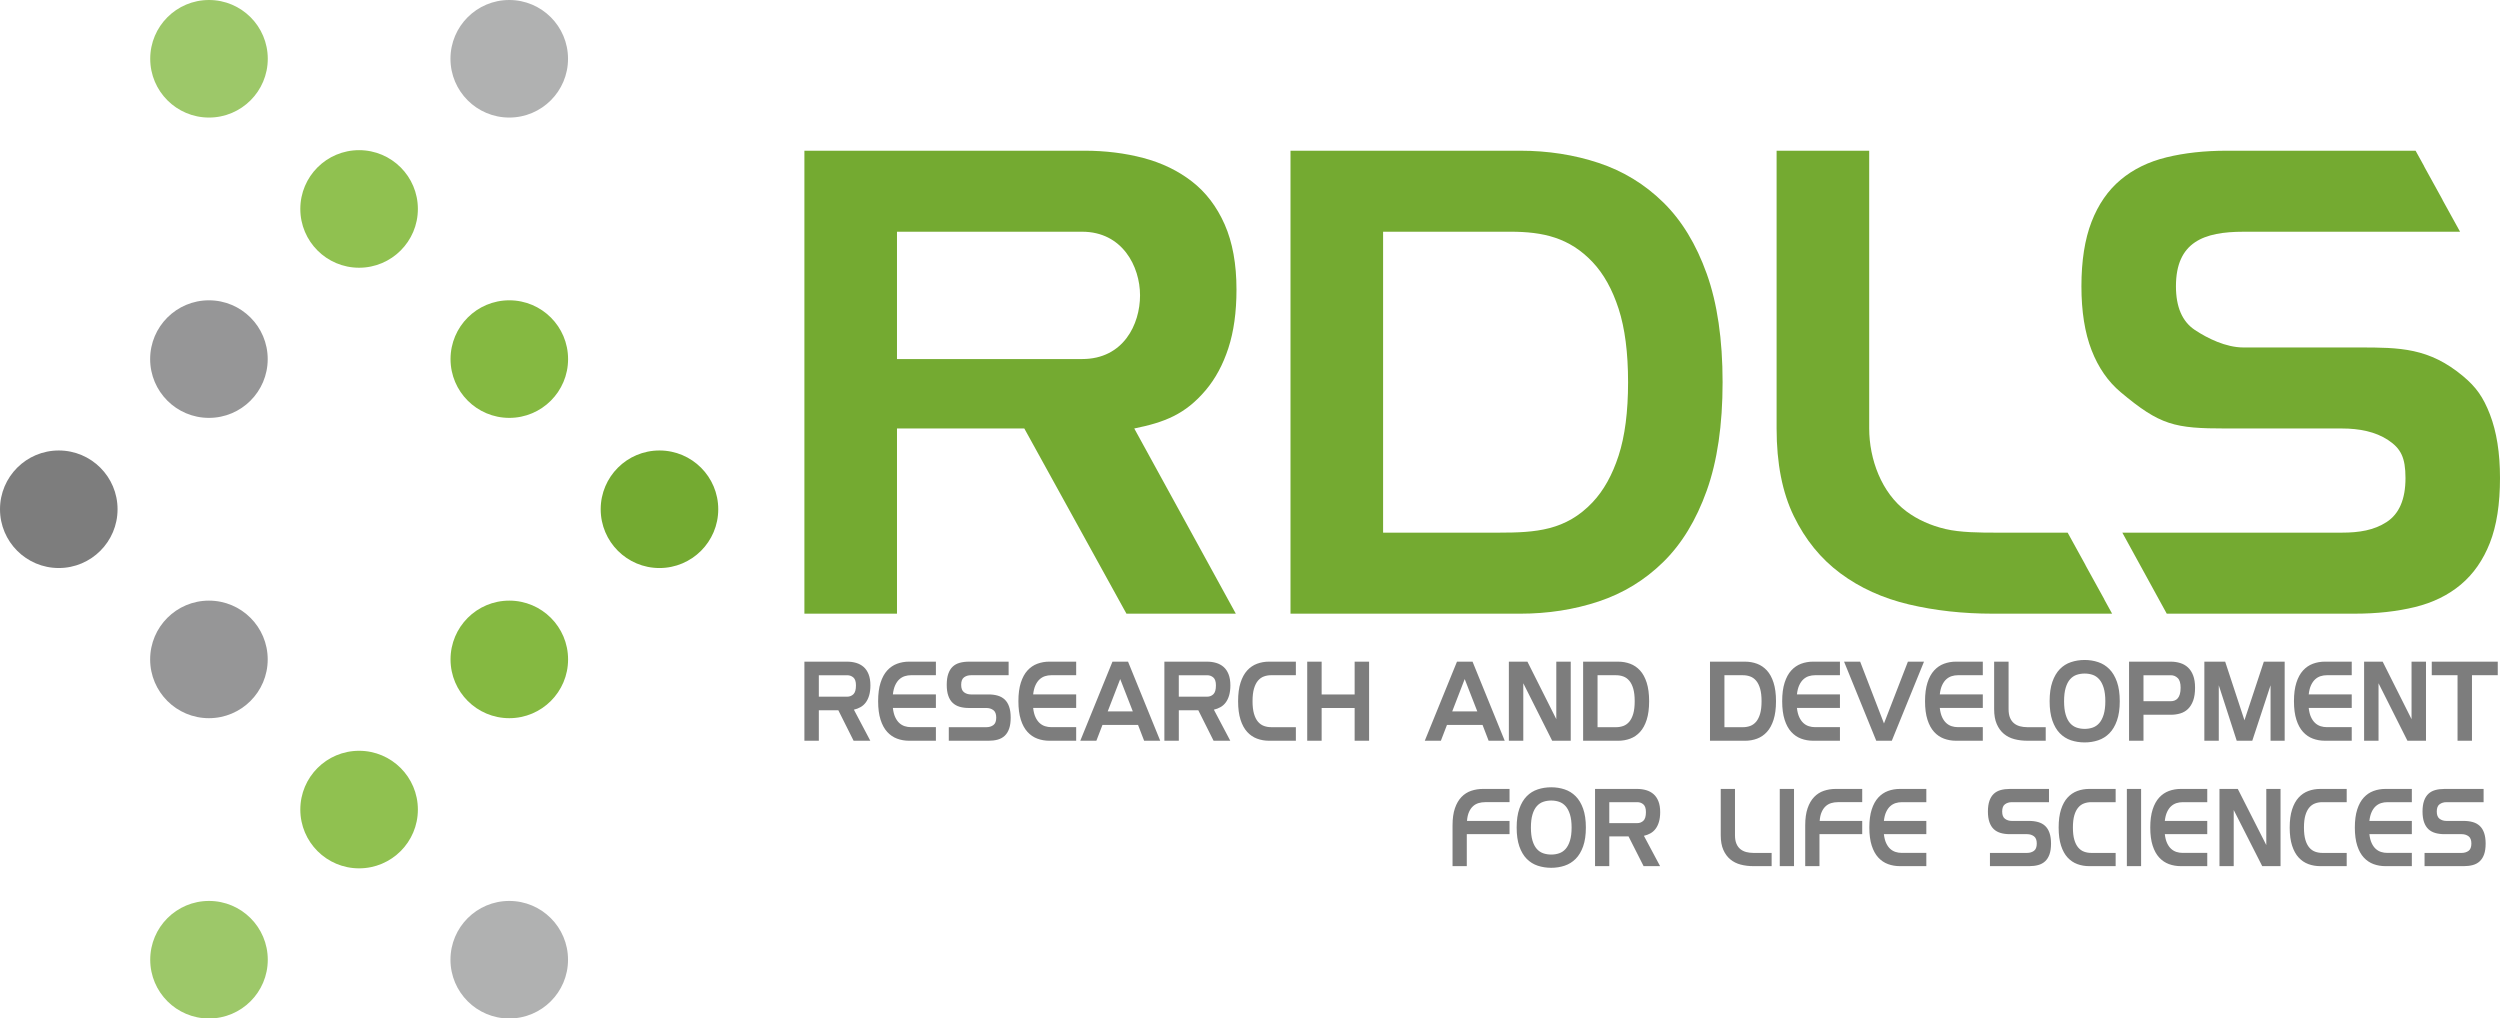
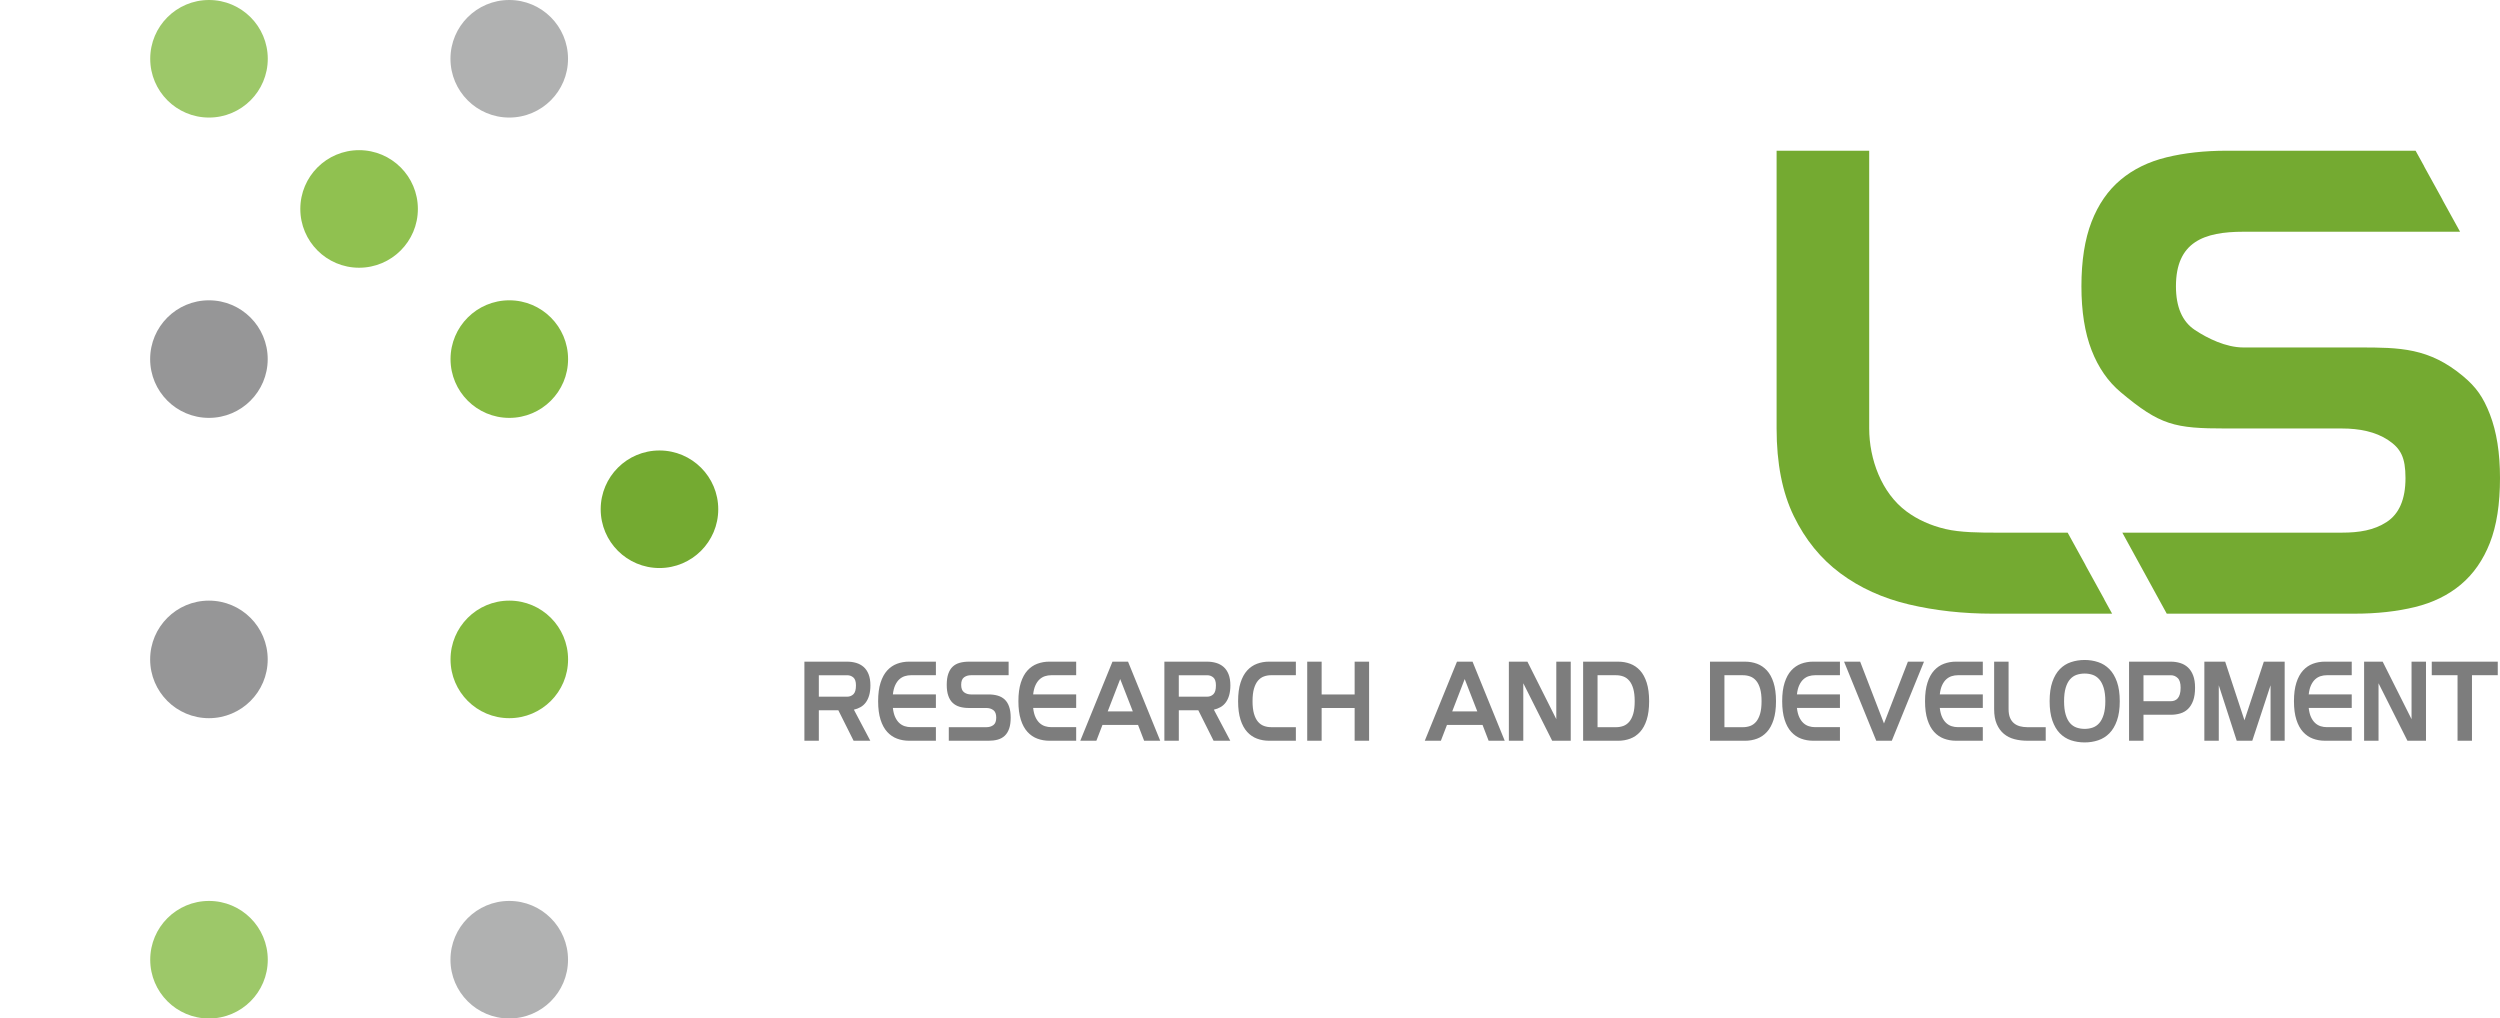
<svg xmlns="http://www.w3.org/2000/svg" id="Warstwa_1" x="0px" y="0px" width="300px" height="122.219px" viewBox="0 0 300 122.219" xml:space="preserve">
  <g>
    <path fill="#7D7D7D" d="M96.528,79.399h5.136c0.379,0,0.738,0.051,1.076,0.149c0.339,0.101,0.636,0.261,0.892,0.481  c0.254,0.223,0.455,0.516,0.599,0.882c0.144,0.365,0.218,0.811,0.218,1.335c0,0.46-0.051,0.86-0.149,1.2  c-0.099,0.338-0.238,0.625-0.415,0.86s-0.387,0.42-0.632,0.555c-0.243,0.137-0.505,0.235-0.786,0.299l1.969,3.728h-2.005  l-1.832-3.659H98.26v3.659h-1.732V79.399L96.528,79.399z M101.664,83.602c0.289,0,0.537-0.097,0.743-0.291  c0.205-0.194,0.308-0.548,0.308-1.063c0-0.453-0.103-0.769-0.308-0.948c-0.207-0.182-0.455-0.271-0.743-0.271H98.26v2.574H101.664  L101.664,83.602z M109.09,88.889c-0.512,0-0.993-0.085-1.442-0.252c-0.45-0.167-0.843-0.435-1.183-0.807  c-0.338-0.37-0.604-0.856-0.797-1.462c-0.195-0.605-0.292-1.348-0.292-2.224c0-0.877,0.097-1.617,0.292-2.223  c0.193-0.605,0.459-1.094,0.797-1.464c0.34-0.37,0.733-0.64,1.183-0.807c0.449-0.167,0.93-0.252,1.442-0.252h3.218v1.628h-2.971  c-0.272,0-0.528,0.038-0.768,0.115c-0.24,0.077-0.456,0.203-0.65,0.379c-0.193,0.176-0.359,0.411-0.495,0.706  c-0.136,0.293-0.23,0.661-0.279,1.104h5.162v1.626h-5.162c0.049,0.442,0.143,0.811,0.279,1.104  c0.136,0.293,0.302,0.528,0.495,0.704c0.194,0.177,0.41,0.304,0.65,0.38c0.239,0.077,0.495,0.116,0.768,0.116h2.971v1.626H109.09  L109.09,88.889z M113.854,87.263h4.518c0.323,0,0.599-0.084,0.83-0.251c0.231-0.168,0.346-0.468,0.346-0.902  c0-0.424-0.115-0.722-0.346-0.895c-0.231-0.171-0.507-0.257-0.83-0.257h-2.103c-0.405,0-0.772-0.047-1.103-0.142  c-0.33-0.096-0.61-0.252-0.841-0.47c-0.231-0.215-0.408-0.503-0.531-0.86c-0.125-0.355-0.186-0.792-0.186-1.308  c0-0.524,0.061-0.965,0.186-1.32c0.123-0.357,0.3-0.646,0.531-0.862c0.231-0.216,0.512-0.37,0.841-0.46  c0.33-0.09,0.697-0.137,1.103-0.137h4.766v1.628h-4.518c-0.323,0-0.599,0.082-0.83,0.25c-0.231,0.169-0.346,0.469-0.346,0.901  c0,0.426,0.115,0.724,0.346,0.895c0.231,0.173,0.507,0.259,0.83,0.259h2.103c0.405,0,0.773,0.047,1.103,0.142  c0.33,0.096,0.61,0.25,0.842,0.468c0.231,0.217,0.408,0.503,0.531,0.86c0.125,0.357,0.186,0.794,0.186,1.308  c0,0.533-0.061,0.978-0.186,1.329c-0.123,0.353-0.3,0.637-0.531,0.854c-0.231,0.218-0.512,0.37-0.842,0.462  c-0.33,0.09-0.697,0.135-1.103,0.135h-4.765V87.263L113.854,87.263z M125.922,88.889c-0.512,0-0.992-0.085-1.442-0.252  c-0.449-0.167-0.843-0.435-1.183-0.807c-0.338-0.37-0.604-0.856-0.797-1.462c-0.195-0.605-0.292-1.348-0.292-2.224  c0-0.877,0.097-1.617,0.292-2.223c0.194-0.605,0.459-1.094,0.797-1.464c0.339-0.37,0.733-0.64,1.183-0.807  c0.45-0.167,0.93-0.252,1.442-0.252h3.219v1.628h-2.971c-0.272,0-0.528,0.038-0.768,0.115c-0.239,0.077-0.456,0.203-0.649,0.379  c-0.194,0.176-0.359,0.411-0.496,0.706c-0.136,0.293-0.229,0.661-0.279,1.104h5.163v1.626h-5.163  c0.049,0.442,0.143,0.811,0.279,1.104c0.136,0.293,0.302,0.528,0.496,0.704c0.193,0.177,0.41,0.304,0.649,0.38  c0.24,0.077,0.496,0.116,0.768,0.116h2.971v1.626H125.922L125.922,88.889z M133.496,79.399h1.869l3.861,9.489h-1.931l-0.73-1.897  h-4.27l-0.73,1.897h-1.931L133.496,79.399L133.496,79.399z M135.936,85.364l-1.511-3.877l-1.498,3.877H135.936L135.936,85.364z   M139.723,79.399h5.136c0.379,0,0.738,0.051,1.076,0.149c0.339,0.101,0.637,0.261,0.893,0.481c0.254,0.223,0.454,0.516,0.599,0.882  c0.145,0.365,0.218,0.811,0.218,1.335c0,0.46-0.051,0.86-0.149,1.2c-0.099,0.338-0.238,0.625-0.415,0.86s-0.387,0.42-0.631,0.555  c-0.243,0.137-0.505,0.235-0.786,0.299l1.969,3.728h-2.005l-1.832-3.659h-2.339v3.659h-1.732V79.399L139.723,79.399z   M144.859,83.602c0.289,0,0.537-0.097,0.743-0.291c0.205-0.194,0.309-0.548,0.309-1.063c0-0.453-0.104-0.769-0.309-0.948  c-0.207-0.182-0.454-0.271-0.743-0.271h-3.404v2.574H144.859L144.859,83.602z M152.285,88.889c-0.512,0-0.992-0.085-1.441-0.252  s-0.844-0.435-1.183-0.807c-0.338-0.37-0.604-0.856-0.797-1.462c-0.195-0.605-0.292-1.348-0.292-2.224  c0-0.877,0.097-1.617,0.292-2.223c0.193-0.605,0.459-1.094,0.797-1.464c0.339-0.37,0.733-0.64,1.183-0.807s0.93-0.252,1.441-0.252  h3.219v1.628h-2.971c-0.305,0-0.594,0.05-0.866,0.149c-0.272,0.099-0.51,0.27-0.712,0.508c-0.202,0.239-0.36,0.557-0.477,0.956  c-0.115,0.396-0.173,0.898-0.173,1.504c0,0.604,0.058,1.106,0.173,1.505c0.116,0.397,0.274,0.715,0.477,0.956  c0.202,0.238,0.439,0.407,0.712,0.508c0.272,0.1,0.562,0.149,0.866,0.149h2.971v1.626H152.285L152.285,88.889z M156.866,79.399  h1.731v3.933h3.96v-3.933h1.734v9.489h-1.734v-3.931h-3.96v3.931h-1.731V79.399L156.866,79.399z M174.837,79.399h1.868l3.861,9.489  h-1.931l-0.73-1.897h-4.27l-0.73,1.897h-1.931L174.837,79.399L174.837,79.399z M177.275,85.364l-1.511-3.877l-1.497,3.877H177.275  L177.275,85.364z M181.063,79.399h2.228l3.465,6.9v-6.9h1.733v9.489h-2.228l-3.466-6.898v6.898h-1.732V79.399L181.063,79.399z   M189.975,79.399h4.207c0.512,0,0.992,0.085,1.442,0.252c0.449,0.167,0.843,0.437,1.183,0.807c0.338,0.37,0.604,0.858,0.797,1.464  s0.292,1.346,0.292,2.223c0,0.876-0.099,1.618-0.292,2.224s-0.459,1.092-0.797,1.462c-0.34,0.372-0.733,0.64-1.183,0.807  c-0.45,0.167-0.931,0.252-1.442,0.252h-4.207V79.399L189.975,79.399z M193.934,87.263c0.306,0,0.595-0.05,0.867-0.149  c0.271-0.101,0.51-0.27,0.712-0.508c0.201-0.241,0.36-0.559,0.477-0.956c0.115-0.398,0.173-0.9,0.173-1.505  c0-0.605-0.058-1.107-0.173-1.504c-0.116-0.399-0.275-0.717-0.477-0.956c-0.202-0.238-0.44-0.409-0.712-0.508  c-0.272-0.1-0.562-0.149-0.867-0.149h-2.228v6.235H193.934L193.934,87.263z M205.199,79.399h4.207c0.512,0,0.993,0.085,1.442,0.252  s0.843,0.437,1.183,0.807c0.338,0.37,0.604,0.858,0.797,1.464c0.194,0.605,0.292,1.346,0.292,2.223  c0,0.876-0.098,1.618-0.292,2.224c-0.193,0.605-0.459,1.092-0.797,1.462c-0.34,0.372-0.733,0.64-1.183,0.807  s-0.931,0.252-1.442,0.252h-4.207V79.399L205.199,79.399z M209.159,87.263c0.305,0,0.594-0.05,0.866-0.149  c0.271-0.101,0.51-0.27,0.712-0.508c0.201-0.241,0.36-0.559,0.477-0.956c0.115-0.398,0.173-0.9,0.173-1.505  c0-0.605-0.058-1.107-0.173-1.504c-0.116-0.399-0.275-0.717-0.477-0.956c-0.202-0.238-0.44-0.409-0.712-0.508  c-0.272-0.1-0.562-0.149-0.866-0.149h-2.228v6.235H209.159L209.159,87.263z M217.576,88.889c-0.513,0-0.993-0.085-1.442-0.252  s-0.843-0.435-1.183-0.807c-0.338-0.37-0.604-0.856-0.797-1.462c-0.195-0.605-0.292-1.348-0.292-2.224  c0-0.877,0.097-1.617,0.292-2.223c0.193-0.605,0.459-1.094,0.797-1.464c0.34-0.37,0.733-0.64,1.183-0.807s0.93-0.252,1.442-0.252  h3.218v1.628h-2.971c-0.272,0-0.528,0.038-0.768,0.115s-0.456,0.203-0.649,0.379s-0.359,0.411-0.495,0.706  c-0.137,0.293-0.23,0.661-0.279,1.104h5.162v1.626h-5.162c0.049,0.442,0.143,0.811,0.279,1.104  c0.136,0.293,0.302,0.528,0.495,0.704c0.193,0.177,0.41,0.304,0.649,0.38c0.239,0.077,0.495,0.116,0.768,0.116h2.971v1.626H217.576  L217.576,88.889z M221.288,79.399h1.931l2.859,7.416l2.871-7.416h1.931l-3.862,9.489h-1.868L221.288,79.399L221.288,79.399z   M234.718,88.889c-0.512,0-0.992-0.085-1.441-0.252s-0.844-0.435-1.183-0.807c-0.338-0.37-0.604-0.856-0.798-1.462  c-0.195-0.605-0.292-1.348-0.292-2.224c0-0.877,0.097-1.617,0.292-2.223c0.194-0.605,0.46-1.094,0.798-1.464  c0.339-0.37,0.733-0.64,1.183-0.807s0.93-0.252,1.441-0.252h3.219v1.628h-2.971c-0.272,0-0.528,0.038-0.768,0.115  s-0.456,0.203-0.649,0.379c-0.194,0.176-0.359,0.411-0.496,0.706c-0.136,0.293-0.229,0.661-0.278,1.104h5.162v1.626h-5.162  c0.049,0.442,0.143,0.811,0.278,1.104c0.137,0.293,0.302,0.528,0.496,0.704c0.193,0.177,0.41,0.304,0.649,0.38  c0.239,0.077,0.495,0.116,0.768,0.116h2.971v1.626H234.718L234.718,88.889z M239.297,79.399h1.733v5.693  c0,0.417,0.058,0.762,0.172,1.038c0.117,0.275,0.274,0.496,0.478,0.663c0.202,0.167,0.44,0.287,0.712,0.359  s0.562,0.109,0.866,0.109h2.228v1.626h-2.228c-0.544,0-1.056-0.063-1.535-0.19c-0.479-0.126-0.897-0.338-1.257-0.636  c-0.358-0.299-0.643-0.69-0.853-1.173c-0.212-0.483-0.316-1.082-0.316-1.797V79.399L239.297,79.399z M245.955,84.145  c0-0.913,0.109-1.686,0.328-2.318c0.22-0.632,0.519-1.142,0.897-1.532c0.38-0.388,0.825-0.668,1.337-0.839  c0.512-0.172,1.062-0.259,1.646-0.259c0.569,0,1.109,0.087,1.621,0.259c0.512,0.171,0.96,0.451,1.344,0.839  c0.384,0.391,0.686,0.9,0.908,1.532c0.224,0.633,0.335,1.405,0.335,2.318c0,0.912-0.111,1.685-0.335,2.317  c-0.223,0.634-0.524,1.144-0.908,1.532c-0.384,0.388-0.832,0.668-1.344,0.841c-0.512,0.17-1.052,0.257-1.621,0.257  c-0.585,0-1.135-0.087-1.646-0.257c-0.512-0.173-0.957-0.453-1.337-0.841c-0.379-0.389-0.678-0.898-0.897-1.532  C246.064,85.829,245.955,85.057,245.955,84.145L245.955,84.145z M250.164,87.466c0.338,0,0.658-0.052,0.958-0.156  c0.302-0.104,0.564-0.282,0.786-0.535c0.223-0.254,0.4-0.595,0.533-1.024c0.131-0.429,0.198-0.965,0.198-1.605  c0-0.642-0.067-1.177-0.198-1.606c-0.133-0.43-0.311-0.771-0.533-1.022c-0.222-0.253-0.484-0.433-0.786-0.537  c-0.3-0.103-0.62-0.154-0.958-0.154c-0.348,0-0.671,0.052-0.973,0.154c-0.3,0.104-0.563,0.284-0.786,0.537  c-0.223,0.252-0.396,0.593-0.524,1.022s-0.192,0.965-0.192,1.606c0,0.641,0.064,1.177,0.192,1.605  c0.128,0.43,0.302,0.771,0.524,1.024c0.224,0.253,0.486,0.431,0.786,0.535C249.493,87.414,249.816,87.466,250.164,87.466  L250.164,87.466z M255.485,79.399h5.012c0.397,0,0.772,0.056,1.127,0.164c0.354,0.107,0.665,0.283,0.929,0.528  c0.264,0.244,0.473,0.565,0.625,0.962c0.152,0.397,0.229,0.886,0.229,1.465c0,0.623-0.077,1.143-0.229,1.56  c-0.152,0.415-0.361,0.749-0.625,1.002s-0.574,0.431-0.929,0.535s-0.729,0.156-1.127,0.156h-3.279v3.117h-1.732V79.399  L255.485,79.399z M260.497,84.145c0.157,0,0.309-0.027,0.453-0.081s0.271-0.143,0.377-0.265s0.192-0.287,0.254-0.495  c0.062-0.207,0.093-0.469,0.093-0.785c0-0.543-0.115-0.927-0.347-1.151c-0.231-0.227-0.507-0.34-0.83-0.34h-3.279v3.117H260.497  L260.497,84.145z M264.521,79.399h2.5l2.314,7.035l2.326-7.035h2.5v9.489h-1.694v-6.656l-2.192,6.656h-1.868l-2.153-6.656v6.656  h-1.732V79.399L264.521,79.399z M278.989,88.889c-0.512,0-0.992-0.085-1.441-0.252s-0.843-0.435-1.183-0.807  c-0.338-0.37-0.604-0.856-0.798-1.462c-0.195-0.605-0.292-1.348-0.292-2.224c0-0.877,0.097-1.617,0.292-2.223  c0.194-0.605,0.46-1.094,0.798-1.464c0.34-0.37,0.733-0.64,1.183-0.807s0.93-0.252,1.441-0.252h3.219v1.628h-2.971  c-0.272,0-0.528,0.038-0.768,0.115s-0.456,0.203-0.649,0.379s-0.359,0.411-0.496,0.706c-0.136,0.293-0.229,0.661-0.278,1.104h5.162  v1.626h-5.162c0.049,0.442,0.143,0.811,0.278,1.104c0.137,0.293,0.303,0.528,0.496,0.704c0.193,0.177,0.41,0.304,0.649,0.38  c0.239,0.077,0.495,0.116,0.768,0.116h2.971v1.626H278.989L278.989,88.889z M283.692,79.399h2.229l3.464,6.9v-6.9h1.734v9.489  h-2.228l-3.467-6.898v6.898h-1.732V79.399L283.692,79.399z M294.905,81.027h-3.094v-1.628h7.921v1.628h-3.095v7.861h-1.732V81.027  L294.905,81.027z" />
-     <path fill="#7D7D7D" d="M174.305,99.04c0-0.813,0.096-1.496,0.287-2.052s0.454-1.006,0.787-1.351  c0.334-0.344,0.723-0.591,1.167-0.741c0.444-0.149,0.918-0.225,1.423-0.225h3.176v1.589h-2.932c-0.277,0-0.539,0.037-0.788,0.112  c-0.248,0.075-0.468,0.198-0.659,0.371c-0.191,0.171-0.353,0.401-0.482,0.688s-0.212,0.646-0.244,1.078h5.105v1.589h-5.13v3.838  h-1.71V99.04L174.305,99.04z M181.999,99.304c0-0.891,0.108-1.645,0.323-2.263c0.217-0.617,0.512-1.116,0.886-1.495  c0.375-0.38,0.814-0.653,1.319-0.82c0.505-0.168,1.046-0.252,1.624-0.252c0.563,0,1.096,0.084,1.601,0.252  c0.505,0.167,0.946,0.44,1.325,0.82c0.379,0.379,0.678,0.878,0.897,1.495c0.22,0.618,0.33,1.372,0.33,2.263  c0,0.892-0.11,1.646-0.33,2.264c-0.22,0.618-0.519,1.116-0.897,1.496c-0.379,0.379-0.82,0.652-1.325,0.82  c-0.505,0.167-1.038,0.252-1.601,0.252c-0.578,0-1.119-0.085-1.624-0.252c-0.505-0.168-0.944-0.441-1.319-0.82  c-0.374-0.38-0.669-0.878-0.886-1.496C182.107,100.95,181.999,100.195,181.999,99.304L181.999,99.304z M186.151,102.547  c0.335,0,0.649-0.051,0.947-0.152c0.297-0.102,0.556-0.275,0.775-0.522c0.22-0.248,0.395-0.58,0.524-1  c0.131-0.419,0.196-0.941,0.196-1.568c0-0.626-0.065-1.148-0.196-1.567c-0.13-0.42-0.305-0.753-0.524-0.999  c-0.22-0.248-0.479-0.422-0.775-0.523c-0.298-0.102-0.612-0.152-0.947-0.152c-0.342,0-0.661,0.051-0.959,0.152  c-0.297,0.102-0.556,0.275-0.775,0.523c-0.22,0.246-0.393,0.579-0.519,0.999c-0.126,0.419-0.189,0.941-0.189,1.567  c0,0.627,0.063,1.149,0.189,1.568c0.126,0.42,0.299,0.752,0.519,1c0.22,0.247,0.479,0.421,0.775,0.522  C185.49,102.496,185.81,102.547,186.151,102.547L186.151,102.547z M191.404,94.672h5.068c0.374,0,0.729,0.049,1.063,0.146  c0.334,0.097,0.627,0.253,0.879,0.469c0.253,0.217,0.45,0.504,0.593,0.861s0.214,0.791,0.214,1.304c0,0.449-0.049,0.84-0.147,1.17  c-0.098,0.331-0.233,0.611-0.408,0.841c-0.176,0.229-0.383,0.41-0.623,0.543c-0.24,0.132-0.499,0.229-0.775,0.291l1.942,3.64  h-1.979l-1.809-3.573h-2.309v3.573h-1.709V94.672L191.404,94.672z M196.473,98.775c0.285,0,0.529-0.095,0.732-0.285  c0.204-0.189,0.306-0.536,0.306-1.038c0-0.442-0.102-0.751-0.306-0.927c-0.203-0.177-0.447-0.265-0.732-0.265h-3.359v2.515H196.473  L196.473,98.775z M206.489,94.672h1.709v5.559c0,0.406,0.058,0.743,0.172,1.013c0.113,0.269,0.27,0.485,0.47,0.648  c0.199,0.163,0.434,0.28,0.702,0.352c0.269,0.07,0.554,0.105,0.854,0.105h2.199v1.588h-2.199c-0.537,0-1.042-0.062-1.515-0.186  c-0.472-0.123-0.885-0.33-1.239-0.622c-0.354-0.291-0.636-0.673-0.843-1.145c-0.208-0.473-0.311-1.057-0.311-1.754V94.672  L206.489,94.672z M213.572,94.672h1.71v9.265h-1.71V94.672L213.572,94.672z M216.626,99.04c0-0.813,0.096-1.496,0.287-2.052  s0.454-1.006,0.787-1.351c0.334-0.344,0.723-0.591,1.167-0.741c0.444-0.149,0.918-0.225,1.423-0.225h3.176v1.589h-2.932  c-0.277,0-0.539,0.037-0.787,0.112c-0.249,0.075-0.469,0.198-0.66,0.371c-0.191,0.171-0.353,0.401-0.481,0.688  c-0.131,0.286-0.213,0.646-0.245,1.078h5.105v1.589h-5.13v3.838h-1.71V99.04L216.626,99.04z M227.985,103.937  c-0.506,0-0.98-0.081-1.424-0.245c-0.443-0.163-0.832-0.426-1.166-0.787s-0.597-0.838-0.788-1.43  c-0.191-0.591-0.287-1.314-0.287-2.171c0-0.854,0.096-1.579,0.287-2.17s0.454-1.067,0.788-1.43  c0.334-0.361,0.723-0.624,1.166-0.787c0.443-0.164,0.918-0.245,1.424-0.245h3.175v1.589h-2.931c-0.27,0-0.521,0.037-0.758,0.112  s-0.45,0.198-0.642,0.371c-0.191,0.171-0.354,0.401-0.488,0.688s-0.226,0.646-0.274,1.078h5.093v1.589h-5.093  c0.049,0.433,0.14,0.792,0.274,1.078c0.135,0.287,0.297,0.517,0.488,0.688s0.405,0.296,0.642,0.371s0.488,0.112,0.758,0.112h2.931  v1.588H227.985L227.985,103.937z M238.794,102.349h4.459c0.317,0,0.59-0.082,0.817-0.245c0.229-0.163,0.342-0.456,0.342-0.881  c0-0.414-0.113-0.705-0.342-0.873c-0.228-0.168-0.5-0.251-0.817-0.251h-2.077c-0.398,0-0.762-0.047-1.087-0.139  c-0.325-0.093-0.603-0.245-0.831-0.457c-0.228-0.212-0.402-0.492-0.524-0.84c-0.122-0.35-0.184-0.775-0.184-1.278  c0-0.512,0.062-0.941,0.184-1.29s0.297-0.629,0.524-0.841c0.229-0.212,0.506-0.361,0.831-0.45c0.325-0.088,0.688-0.132,1.087-0.132  h4.703v1.589h-4.459c-0.317,0-0.59,0.081-0.817,0.245c-0.229,0.163-0.342,0.456-0.342,0.879c0,0.415,0.113,0.707,0.342,0.874  c0.228,0.167,0.5,0.251,0.817,0.251h2.077c0.398,0,0.762,0.047,1.087,0.14c0.325,0.092,0.603,0.245,0.83,0.456  c0.229,0.212,0.403,0.492,0.525,0.841s0.184,0.774,0.184,1.276c0,0.521-0.062,0.953-0.184,1.298  c-0.122,0.344-0.297,0.622-0.525,0.834c-0.228,0.212-0.505,0.361-0.83,0.45c-0.325,0.088-0.688,0.132-1.087,0.132h-4.703V102.349  L238.794,102.349z M250.703,103.937c-0.505,0-0.979-0.081-1.423-0.245c-0.444-0.163-0.833-0.426-1.167-0.787  s-0.596-0.838-0.787-1.43c-0.191-0.591-0.288-1.314-0.288-2.171c0-0.854,0.097-1.579,0.288-2.17s0.453-1.067,0.787-1.43  c0.334-0.361,0.723-0.624,1.167-0.787c0.443-0.164,0.918-0.245,1.423-0.245h3.175v1.589h-2.931c-0.301,0-0.586,0.048-0.855,0.146  c-0.268,0.097-0.503,0.263-0.701,0.496c-0.2,0.233-0.357,0.545-0.472,0.933c-0.113,0.389-0.17,0.878-0.17,1.469  c0,0.592,0.057,1.082,0.17,1.469c0.114,0.389,0.271,0.7,0.472,0.934c0.198,0.234,0.434,0.399,0.701,0.496  c0.27,0.098,0.555,0.146,0.855,0.146h2.931v1.588H250.703L250.703,103.937z M255.223,94.672h1.709v9.265h-1.709V94.672  L255.223,94.672z M261.695,103.937c-0.505,0-0.979-0.081-1.423-0.245c-0.443-0.163-0.832-0.426-1.166-0.787  s-0.597-0.838-0.788-1.43c-0.191-0.591-0.287-1.314-0.287-2.171c0-0.854,0.096-1.579,0.287-2.17s0.454-1.067,0.788-1.43  c0.334-0.361,0.723-0.624,1.166-0.787c0.443-0.164,0.918-0.245,1.423-0.245h3.176v1.589h-2.931c-0.27,0-0.521,0.037-0.758,0.112  s-0.45,0.198-0.642,0.371c-0.191,0.171-0.354,0.401-0.488,0.688s-0.226,0.646-0.274,1.078h5.093v1.589h-5.093  c0.049,0.433,0.14,0.792,0.274,1.078c0.135,0.287,0.297,0.517,0.488,0.688s0.405,0.296,0.642,0.371s0.488,0.112,0.758,0.112h2.931  v1.588H261.695L261.695,103.937z M266.337,94.672h2.198l3.42,6.737v-6.737h1.71v9.265h-2.198l-3.421-6.736v6.736h-1.709V94.672  L266.337,94.672z M278.429,103.937c-0.505,0-0.979-0.081-1.423-0.245c-0.444-0.163-0.833-0.426-1.167-0.787  s-0.596-0.838-0.787-1.43c-0.191-0.591-0.288-1.314-0.288-2.171c0-0.854,0.097-1.579,0.288-2.17s0.453-1.067,0.787-1.43  c0.334-0.361,0.723-0.624,1.167-0.787c0.443-0.164,0.918-0.245,1.423-0.245h3.175v1.589h-2.931c-0.301,0-0.586,0.048-0.855,0.146  c-0.268,0.097-0.503,0.263-0.701,0.496c-0.2,0.233-0.357,0.545-0.472,0.933c-0.113,0.389-0.17,0.878-0.17,1.469  c0,0.592,0.057,1.082,0.17,1.469c0.114,0.389,0.271,0.7,0.472,0.934c0.198,0.234,0.434,0.399,0.701,0.496  c0.27,0.098,0.555,0.146,0.855,0.146h2.931v1.588H278.429L278.429,103.937z M286.245,103.937c-0.505,0-0.979-0.081-1.423-0.245  c-0.443-0.163-0.832-0.426-1.166-0.787c-0.335-0.361-0.597-0.838-0.788-1.43c-0.191-0.591-0.287-1.314-0.287-2.171  c0-0.854,0.096-1.579,0.287-2.17s0.453-1.067,0.788-1.43c0.334-0.361,0.723-0.624,1.166-0.787c0.443-0.164,0.918-0.245,1.423-0.245  h3.176v1.589h-2.932c-0.269,0-0.521,0.037-0.757,0.112s-0.45,0.198-0.642,0.371c-0.191,0.171-0.354,0.401-0.488,0.688  s-0.226,0.646-0.275,1.078h5.094v1.589h-5.094c0.05,0.433,0.141,0.792,0.275,1.078c0.135,0.287,0.297,0.517,0.488,0.688  s0.405,0.296,0.642,0.371s0.488,0.112,0.757,0.112h2.932v1.588H286.245L286.245,103.937z M290.947,102.349h4.459  c0.317,0,0.59-0.082,0.817-0.245c0.229-0.163,0.342-0.456,0.342-0.881c0-0.414-0.113-0.705-0.342-0.873  c-0.228-0.168-0.5-0.251-0.817-0.251h-2.077c-0.398,0-0.762-0.047-1.087-0.139c-0.325-0.093-0.603-0.245-0.831-0.457  c-0.228-0.212-0.402-0.492-0.524-0.84c-0.122-0.35-0.184-0.775-0.184-1.278c0-0.512,0.062-0.941,0.184-1.29  s0.297-0.629,0.524-0.841c0.229-0.212,0.506-0.361,0.831-0.45c0.325-0.088,0.688-0.132,1.087-0.132h4.703v1.589h-4.459  c-0.317,0-0.59,0.081-0.817,0.245c-0.229,0.163-0.343,0.456-0.343,0.879c0,0.415,0.114,0.707,0.343,0.874  c0.228,0.167,0.5,0.251,0.817,0.251h2.076c0.399,0,0.762,0.047,1.088,0.14c0.325,0.092,0.603,0.245,0.83,0.456  c0.229,0.212,0.403,0.492,0.525,0.841s0.184,0.774,0.184,1.276c0,0.521-0.062,0.953-0.184,1.298  c-0.122,0.344-0.297,0.622-0.525,0.834c-0.228,0.212-0.505,0.361-0.83,0.45c-0.326,0.088-0.688,0.132-1.088,0.132h-4.702V102.349  L290.947,102.349z" />
    <path fill="#74AA31" d="M254.679,63.918h26.342c2.106,0,3.858-0.292,5.369-1.27c1.511-0.977,2.269-2.738,2.269-5.277  c0-2.487-0.571-3.558-2.083-4.563c-1.513-1.006-3.453-1.39-5.555-1.39h-13.89c-6.188,0-7.903-0.372-12.66-4.365  c-1.511-1.27-2.674-2.949-3.484-5.039s-1.216-4.643-1.216-7.659c0-3.067,0.405-5.648,1.216-7.738s1.972-3.77,3.484-5.039  c1.512-1.27,3.348-2.17,5.508-2.698c2.161-0.528,4.563-0.794,7.212-0.794h22.68l1.032,1.872l-0.012,0.001l2.213,4.013l-0.012,0.002  l2.116,3.835h-25.993c-4.722,0-8.101,1.204-8.101,6.547c0,2.487,0.758,4.234,2.267,5.238c1.511,1.005,3.728,2.103,5.834,2.103  h13.889c4.864,0,8.391,0.024,12.5,3.473c1.511,1.27,2.374,2.454,3.183,4.544C299.595,51.8,300,54.354,300,57.371  c0,3.121-0.405,5.715-1.214,7.778c-0.811,2.063-1.972,3.729-3.484,4.999s-3.348,2.17-5.509,2.698  c-2.16,0.528-4.573,0.794-7.211,0.794H260.01l-0.389-0.71l-0.763-1.39l-1.438-2.625l-0.806-1.468l-1.426-2.599L254.679,63.918  L254.679,63.918z" />
-     <path fill="#74AA31" d="M154.861,18.085h27.546c3.348,0,6.494,0.49,9.438,1.468c2.944,0.979,5.522,2.553,7.737,4.723  c2.215,2.169,3.957,5.026,5.225,8.571c1.27,3.545,1.904,7.884,1.904,13.017c0,5.132-0.635,9.471-1.904,13.016  c-1.268,3.544-3.01,6.402-5.225,8.57c-2.215,2.171-4.793,3.744-7.737,4.723c-2.943,0.979-6.09,1.469-9.438,1.469h-27.546V18.085  L154.861,18.085z M179.861,63.918c4.436,0,8.039-0.241,11.255-3.651c1.323-1.401,2.362-3.267,3.118-5.594  c0.756-2.328,1.135-5.265,1.135-8.81s-0.379-6.482-1.135-8.809c-0.756-2.329-1.795-4.194-3.118-5.596  c-2.786-2.954-5.963-3.651-9.867-3.651h-15.277v36.11H179.861L179.861,63.918z" />
-     <path fill="#74AA31" d="M96.528,18.085h33.622c2.483,0,4.834,0.29,7.047,0.872c2.214,0.585,4.16,1.522,5.833,2.818  c1.675,1.296,2.984,3.016,3.931,5.159c0.945,2.143,1.417,4.749,1.417,7.816c0,2.7-0.325,5.04-0.973,7.024  c-0.648,1.985-1.552,3.663-2.713,5.04c-2.467,2.923-4.972,3.871-8.581,4.603l12.187,22.223h-13.125l-12.256-22.223h-15.278v22.223  H96.528V18.085L96.528,18.085z M129.861,43.085c4.954,0,6.944-4.169,6.944-7.64s-2.121-7.638-6.944-7.638h-22.223v15.277H129.861  L129.861,43.085z" />
    <path fill="#74AA31" d="M213.194,18.085h11.11v33.333c0,3.66,1.465,7.727,4.485,9.961c1.323,0.979,2.879,1.681,4.658,2.103  c1.781,0.422,4.136,0.437,6.134,0.437h8.537l2.156,3.912l-0.011,0.002l2.257,4.091l-0.013,0.002l0.946,1.716h-14.336  c-3.563,0-6.914-0.369-10.046-1.11c-3.131-0.74-5.872-1.985-8.224-3.732c-2.349-1.745-4.212-4.033-5.589-6.865  c-1.378-2.829-2.066-6.333-2.066-10.513V18.085L213.194,18.085z" />
    <path fill-rule="evenodd" clip-rule="evenodd" fill="#969697" d="M25.072,72.075c-3.896,0-7.054,3.157-7.054,7.053  s3.158,7.054,7.054,7.054s7.053-3.158,7.053-7.054S28.968,72.075,25.072,72.075L25.072,72.075z" />
    <path fill-rule="evenodd" clip-rule="evenodd" fill="#85B941" d="M61.117,72.075c3.896,0,7.053,3.157,7.053,7.053  s-3.158,7.054-7.053,7.054s-7.053-3.158-7.053-7.054S57.222,72.075,61.117,72.075L61.117,72.075z" />
-     <path fill-rule="evenodd" clip-rule="evenodd" fill="#90C150" d="M43.091,90.094c-3.896,0-7.053,3.158-7.053,7.053  c0,3.896,3.158,7.054,7.053,7.054s7.054-3.158,7.054-7.054C50.145,93.252,46.986,90.094,43.091,90.094L43.091,90.094z" />
    <path fill-rule="evenodd" clip-rule="evenodd" fill="#B0B1B1" d="M61.11,108.112c-3.896,0-7.054,3.158-7.054,7.054  s3.158,7.053,7.054,7.053c3.895,0,7.053-3.157,7.053-7.053S65.005,108.112,61.11,108.112L61.11,108.112z" />
    <path fill-rule="evenodd" clip-rule="evenodd" fill="#9DC869" d="M25.08,108.112c3.896,0,7.053,3.158,7.053,7.054  s-3.158,7.053-7.053,7.053s-7.053-3.157-7.053-7.053S21.184,108.112,25.08,108.112L25.08,108.112z" />
    <path fill-rule="evenodd" clip-rule="evenodd" fill="#B0B1B1" d="M61.11,0c-3.896,0-7.054,3.158-7.054,7.054  c0,3.895,3.158,7.053,7.054,7.053c3.895,0,7.053-3.158,7.053-7.053C68.163,3.158,65.005,0,61.11,0L61.11,0z" />
    <path fill-rule="evenodd" clip-rule="evenodd" fill="#9DC869" d="M25.08,0c3.896,0,7.053,3.158,7.053,7.054  c0,3.895-3.158,7.053-7.053,7.053s-7.053-3.158-7.053-7.053C18.026,3.158,21.184,0,25.08,0L25.08,0z" />
    <path fill-rule="evenodd" clip-rule="evenodd" fill="#90C150" d="M43.091,18.019c-3.896,0-7.053,3.158-7.053,7.054  s3.158,7.054,7.053,7.054s7.054-3.158,7.054-7.054S46.986,18.019,43.091,18.019L43.091,18.019z" />
    <path fill-rule="evenodd" clip-rule="evenodd" fill="#969697" d="M25.072,36.037c-3.896,0-7.054,3.158-7.054,7.054  s3.158,7.054,7.054,7.054s7.053-3.158,7.053-7.054S28.968,36.037,25.072,36.037L25.072,36.037z" />
    <path fill-rule="evenodd" clip-rule="evenodd" fill="#85B941" d="M61.117,36.037c3.896,0,7.053,3.158,7.053,7.054  s-3.158,7.054-7.053,7.054s-7.053-3.158-7.053-7.054S57.222,36.037,61.117,36.037L61.117,36.037z" />
-     <path fill-rule="evenodd" clip-rule="evenodd" fill="#7D7D7D" d="M7.053,54.057C3.158,54.057,0,57.214,0,61.109  s3.158,7.054,7.053,7.054c3.896,0,7.054-3.158,7.054-7.054S10.949,54.057,7.053,54.057L7.053,54.057z" />
    <path fill-rule="evenodd" clip-rule="evenodd" fill="#74AA31" d="M79.136,54.057c3.896,0,7.054,3.157,7.054,7.053  s-3.158,7.054-7.054,7.054c-3.895,0-7.053-3.158-7.053-7.054S75.241,54.057,79.136,54.057L79.136,54.057z" />
  </g>
</svg>